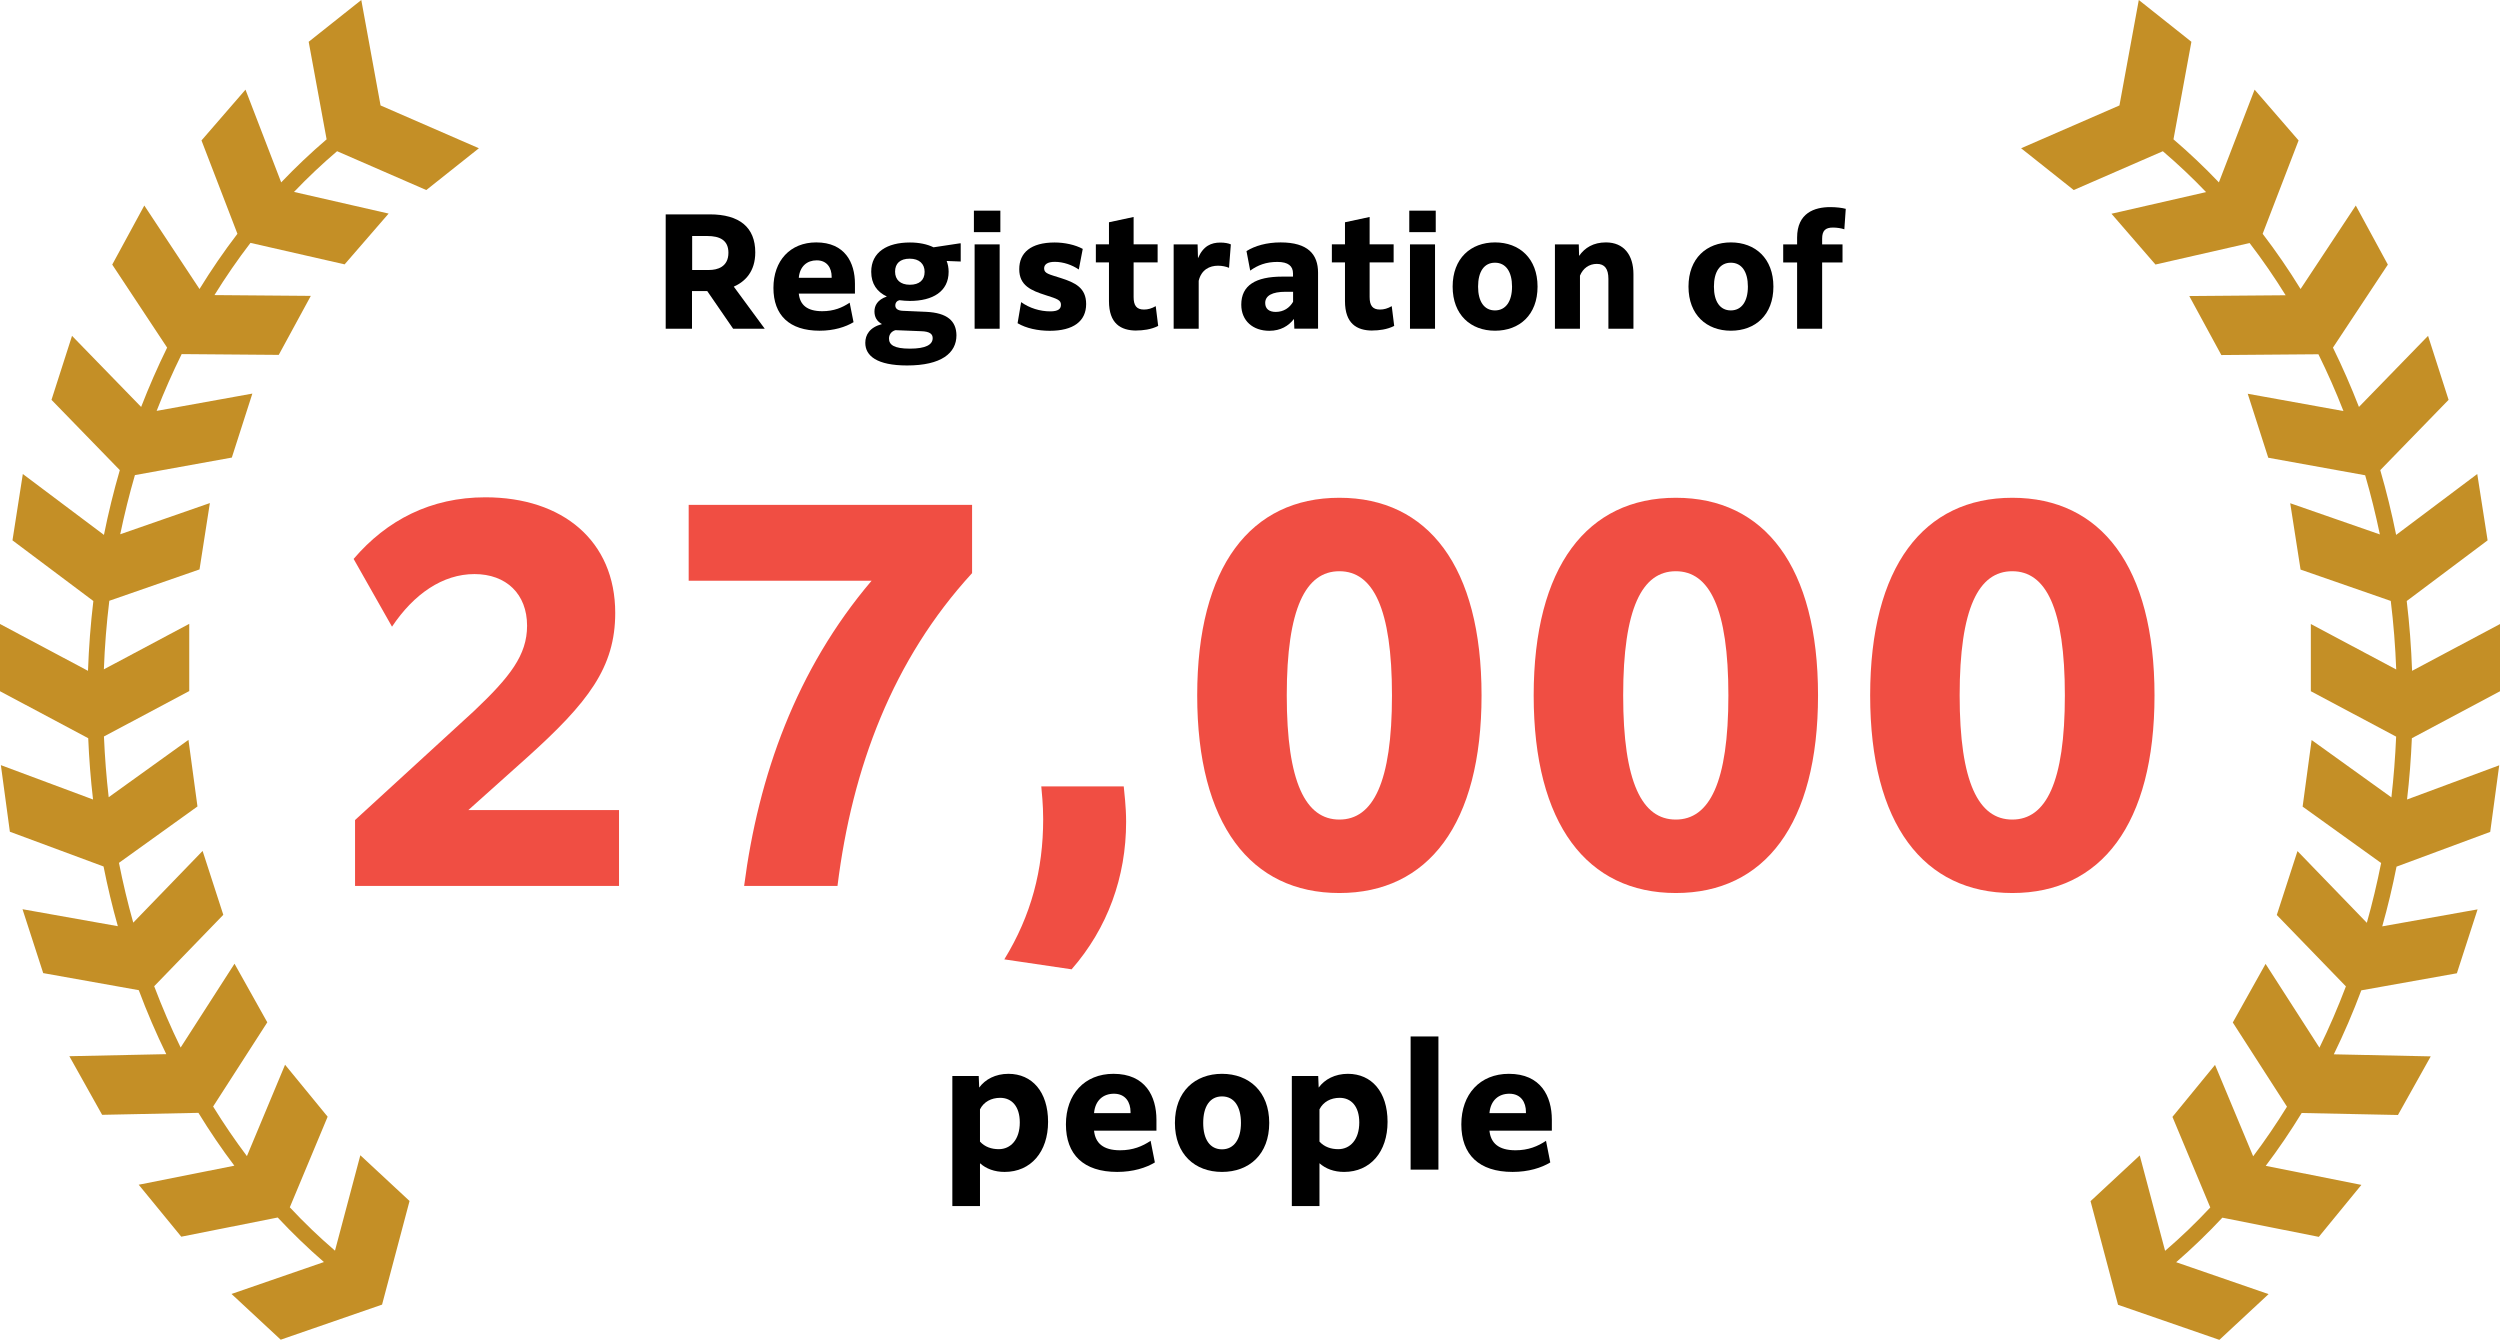
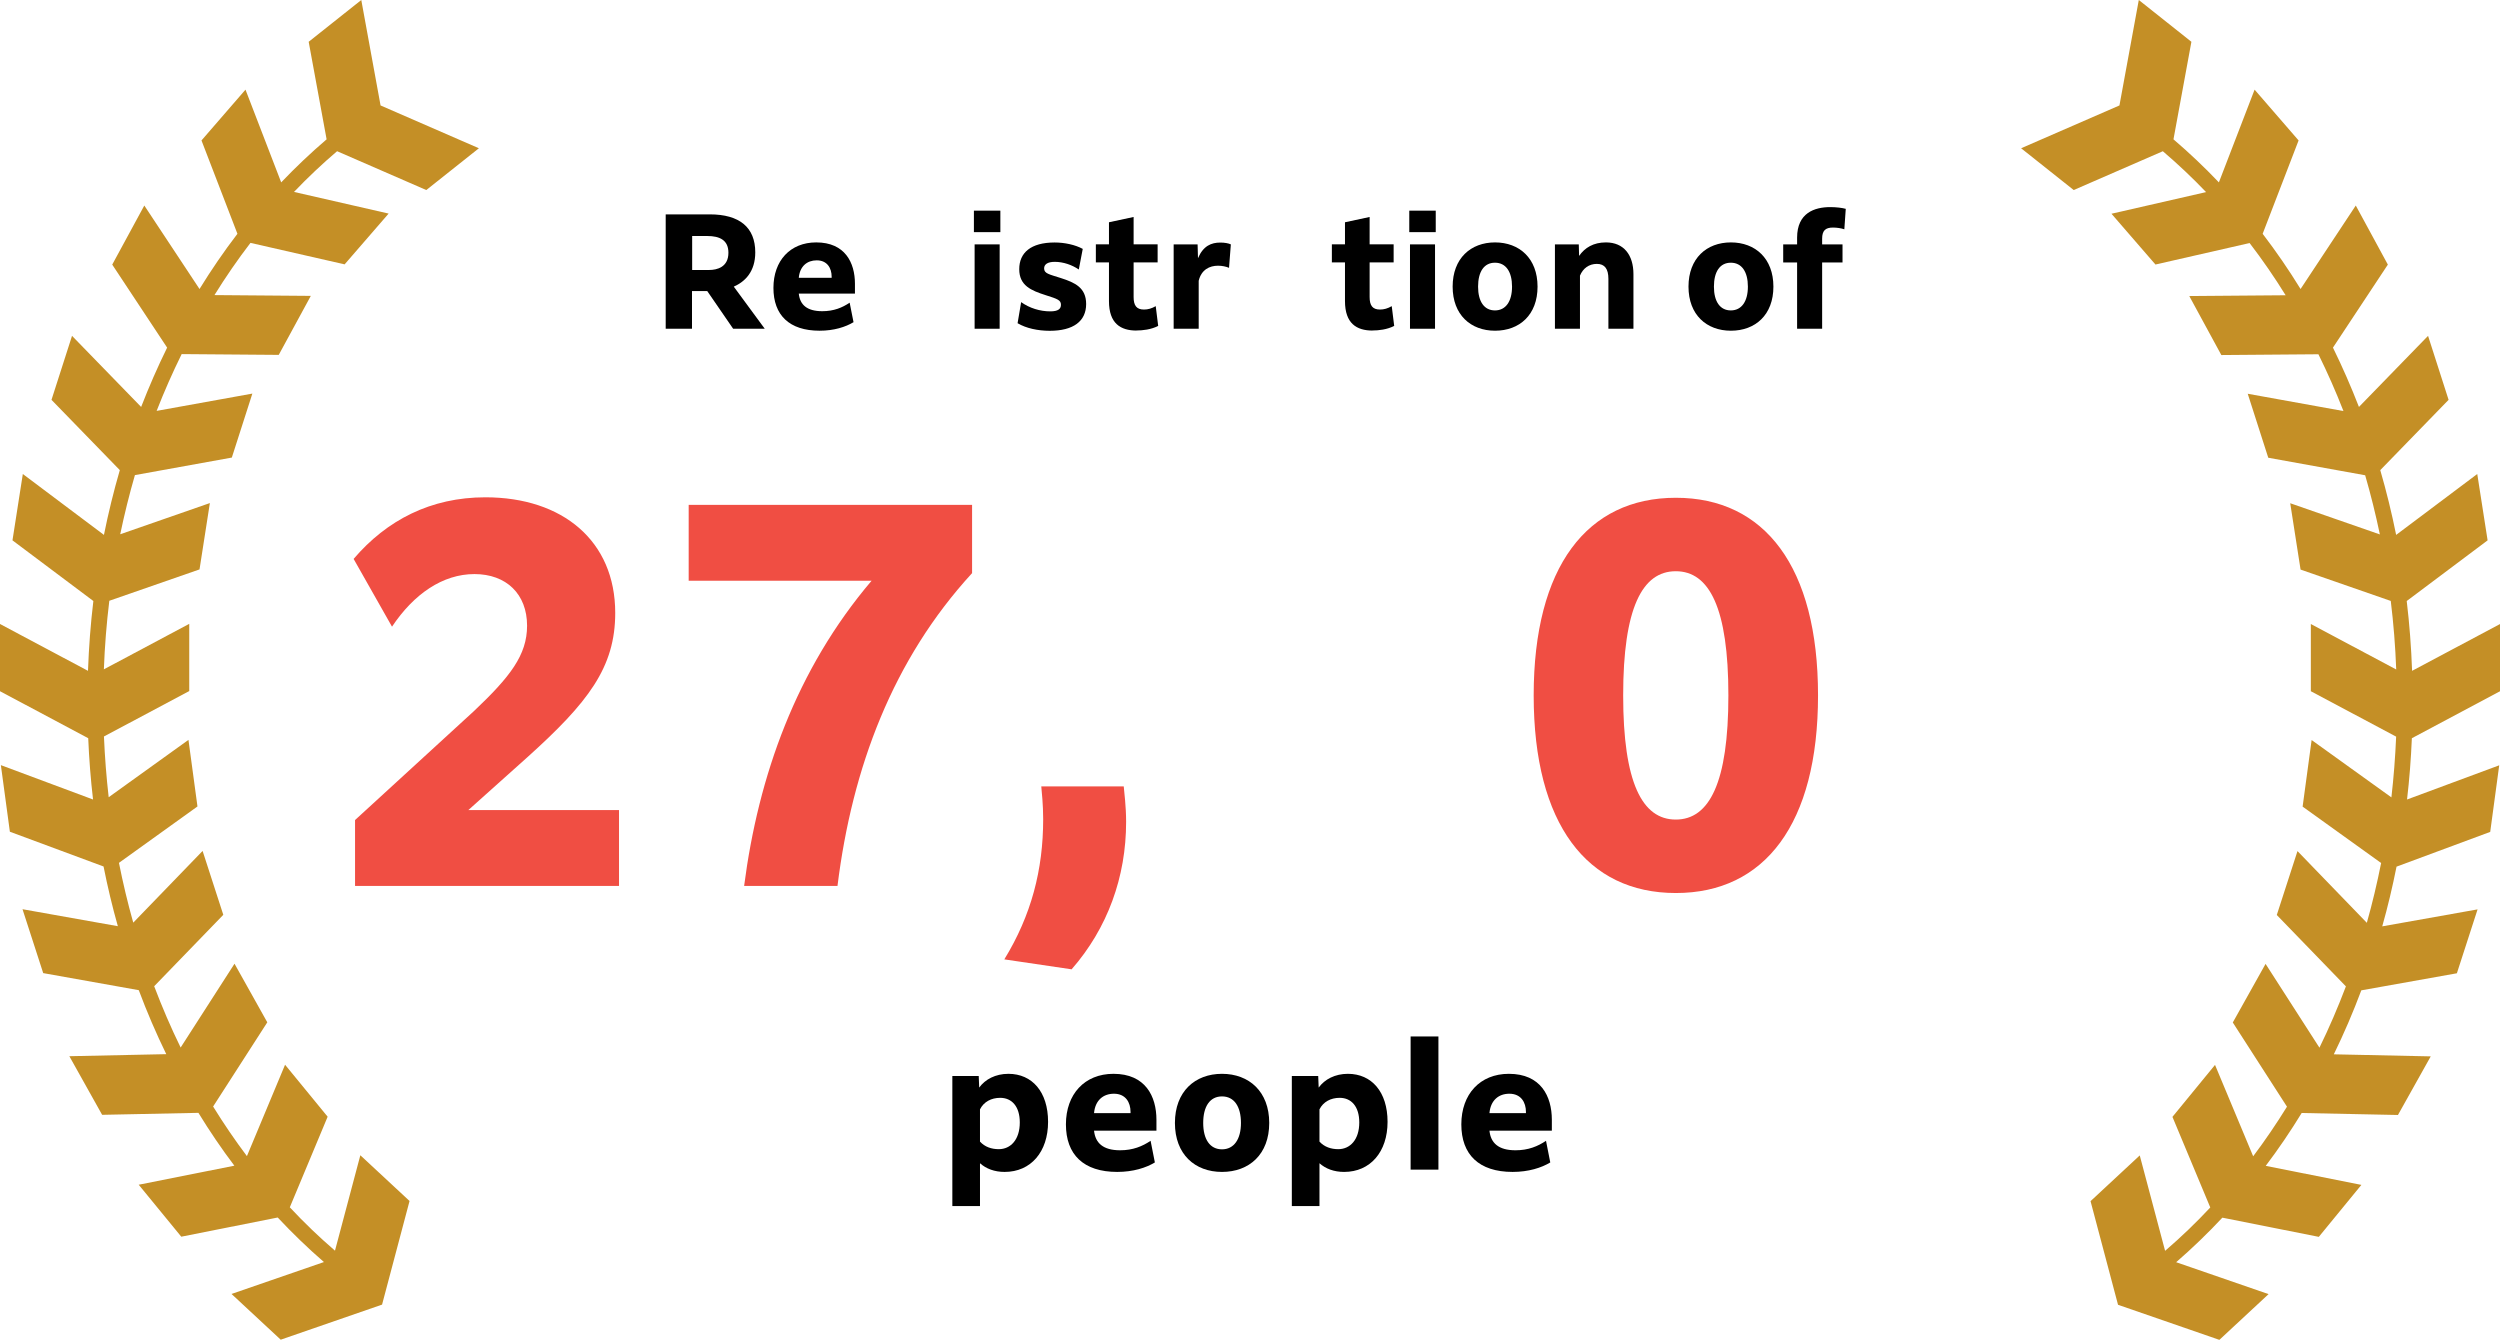
<svg xmlns="http://www.w3.org/2000/svg" id="_レイヤー_2" viewBox="0 0 316.51 169.62">
  <defs>
    <style>.cls-1,.cls-2,.cls-3{stroke-width:0px;}.cls-2{fill:#c48f26;}.cls-3{fill:#f04e43;}</style>
  </defs>
  <g id="_レイヤー_1-2">
    <path class="cls-3" d="M44.95,103.82l15.06-13.8c4.56-4.32,6.72-7.08,6.72-10.8,0-4.02-2.64-6.54-6.66-6.54s-7.68,2.52-10.44,6.66l-4.86-8.58c4.2-4.92,9.78-7.8,16.68-7.8,9.78,0,16.44,5.52,16.44,14.64,0,6.9-3.42,11.34-11.16,18.3l-7.44,6.66h19.08v9.6h-33.42v-8.34Z" />
    <path class="cls-3" d="M123.07,72.56c-10.02,10.92-15.18,24.6-17.04,39.6h-11.82c1.8-13.92,6.6-27.42,16.14-38.64h-23.16v-9.6h35.88v8.64Z" />
    <path class="cls-3" d="M127.15,121.46c3.42-5.58,4.92-11.34,4.92-17.76,0-1.86-.18-3.42-.24-4.14h10.44c.06.78.3,2.46.3,4.5,0,6.96-2.34,13.44-6.9,18.66l-8.52-1.26Z" />
-     <path class="cls-3" d="M151.57,88.04c0-16.32,6.78-25.02,18-25.02s18,8.7,18,25.02-6.78,25.02-18,25.02-18-8.7-18-25.02ZM176.23,88.04c0-11.04-2.4-15.72-6.66-15.72s-6.66,4.68-6.66,15.72,2.4,15.72,6.66,15.72,6.66-4.68,6.66-15.72Z" />
    <path class="cls-3" d="M194.17,88.04c0-16.32,6.78-25.02,18-25.02s18,8.7,18,25.02-6.78,25.02-18,25.02-18-8.7-18-25.02ZM218.82,88.04c0-11.04-2.4-15.72-6.66-15.72s-6.66,4.68-6.66,15.72,2.4,15.72,6.66,15.72,6.66-4.68,6.66-15.72Z" />
-     <path class="cls-3" d="M236.77,88.04c0-16.32,6.78-25.02,18-25.02s18,8.7,18,25.02-6.78,25.02-18,25.02-18-8.7-18-25.02ZM261.42,88.04c0-11.04-2.4-15.72-6.66-15.72s-6.66,4.68-6.66,15.72,2.4,15.72,6.66,15.72,6.66-4.68,6.66-15.72Z" />
    <path class="cls-1" d="M84.3,27.14h5.56c3.76,0,5.76,1.64,5.76,4.81,0,2.45-1.3,3.71-2.72,4.34l3.92,5.33h-4l-3.28-4.77h-1.93v4.77h-3.33v-14.48ZM87.63,29.88v4.3h2.16c.99,0,2.43-.36,2.43-2.18,0-1.6-1.1-2.12-2.68-2.12h-1.91Z" />
    <path class="cls-1" d="M103.77,41.87c-3.85,0-5.85-1.98-5.85-5.42s2.12-5.76,5.42-5.76c3.64,0,4.9,2.56,4.9,5.24v1.24h-7.11c.14,1.39,1.01,2.23,2.97,2.23,1.46,0,2.54-.45,3.47-1.08l.49,2.47c-1.01.61-2.48,1.08-4.29,1.08ZM101.13,35.17h4.16v-.14c0-1.08-.56-2.07-1.89-2.07-1.21,0-2.14.74-2.27,2.21Z" />
-     <path class="cls-1" d="M113.89,38c-.32.07-.54.31-.54.67s.25.65.95.68l2.97.13c2.65.13,3.8,1.15,3.82,2.97,0,2.25-1.91,3.82-6.25,3.82-3.82,0-5.29-1.22-5.29-2.86,0-1.01.54-1.96,2.11-2.38-.67-.36-.95-.92-.95-1.6,0-.72.36-1.48,1.57-1.89-1.24-.58-1.98-1.6-1.98-3.13,0-2.5,2.02-3.71,4.9-3.71,1.17,0,2.2.22,2.99.61l3.31-.5h.13v2.3l-1.78-.07c.16.41.25.86.25,1.37,0,2.5-2.02,3.69-4.9,3.69-.45,0-.88-.04-1.3-.09ZM115.2,44.14c1.98,0,2.88-.49,2.88-1.33,0-.47-.29-.85-1.48-.88l-3.24-.13c-.54.16-.81.58-.81,1.06,0,.79.63,1.28,2.65,1.28ZM117.06,34.42c0-1.01-.67-1.67-1.89-1.67s-1.85.61-1.85,1.64.67,1.66,1.87,1.66,1.87-.59,1.87-1.62Z" />
    <path class="cls-1" d="M123.3,26.67h3.35v2.72h-3.35v-2.72ZM123.39,30.94h3.17v10.68h-3.17v-10.68Z" />
    <path class="cls-1" d="M129.28,38.25c1.06.76,2.39,1.17,3.69,1.17,1.01,0,1.35-.32,1.35-.83,0-.59-.41-.74-1.93-1.22-1.84-.59-3.35-1.21-3.35-3.29s1.46-3.38,4.48-3.38c1.26,0,2.61.29,3.56.81l-.5,2.61c-.85-.58-1.96-.97-3.04-.97-.94,0-1.35.34-1.35.83,0,.65.61.74,2.11,1.22,1.8.58,3.21,1.22,3.21,3.29,0,2.18-1.62,3.39-4.61,3.39-1.5,0-2.99-.32-4.07-.96l.45-2.66Z" />
    <path class="cls-1" d="M143.89,41.85c-2.02,0-3.49-.9-3.49-3.73v-4.9h-1.66v-2.29h1.66v-2.79l3.12-.67v3.46h3.04v2.29h-3.04v4.39c0,1.08.38,1.58,1.31,1.58.5,0,.97-.13,1.49-.43l.31,2.5c-.9.47-1.98.58-2.74.58Z" />
    <path class="cls-1" d="M148.59,30.94h3.03l.05,1.75c.67-1.57,1.69-1.98,2.83-1.98.54,0,1.04.09,1.33.23l-.23,2.97c-.36-.16-.88-.27-1.39-.27-1.06,0-2.11.49-2.45,1.91v6.07h-3.17v-10.68Z" />
-     <path class="cls-1" d="M163.87,41.62l-.05-1.24c-.68.88-1.69,1.5-3.12,1.5-2.05,0-3.55-1.24-3.55-3.31,0-2.45,1.82-3.55,5.2-3.55h1.35v-.4c0-.94-.61-1.46-1.98-1.46-1.44,0-2.48.41-3.44,1.1l-.47-2.47c1.06-.67,2.56-1.1,4.32-1.1,3.46,0,4.74,1.51,4.74,3.83v7.09h-3.01ZM163.71,38.22v-1.28h-.94c-1.71,0-2.59.49-2.59,1.42,0,.74.5,1.13,1.33,1.13,1.01,0,1.76-.52,2.2-1.28Z" />
    <path class="cls-1" d="M173.77,41.85c-2.02,0-3.49-.9-3.49-3.73v-4.9h-1.66v-2.29h1.66v-2.79l3.12-.67v3.46h3.04v2.29h-3.04v4.39c0,1.08.38,1.58,1.31,1.58.5,0,.97-.13,1.49-.43l.31,2.5c-.9.47-1.98.58-2.74.58Z" />
    <path class="cls-1" d="M178.42,26.67h3.35v2.72h-3.35v-2.72ZM178.51,30.94h3.17v10.68h-3.17v-10.68Z" />
    <path class="cls-1" d="M183.91,36.29c0-3.58,2.29-5.6,5.37-5.6s5.38,2.02,5.38,5.6-2.29,5.58-5.38,5.58-5.37-2.02-5.37-5.58ZM191.43,36.29c0-1.87-.77-3.03-2.16-3.03s-2.14,1.15-2.14,3.03.77,3.01,2.14,3.01,2.16-1.15,2.16-3.01Z" />
    <path class="cls-1" d="M196.85,30.94h3.03l.04,1.46c.72-1.04,1.82-1.71,3.4-1.71,2.25,0,3.48,1.58,3.48,4.02v6.91h-3.17v-6.32c0-1.26-.47-1.89-1.46-1.89s-1.76.56-2.14,1.49v6.72h-3.17v-10.68Z" />
    <path class="cls-1" d="M213.77,36.29c0-3.58,2.29-5.6,5.37-5.6s5.38,2.02,5.38,5.6-2.29,5.58-5.38,5.58-5.37-2.02-5.37-5.58ZM221.29,36.29c0-1.87-.77-3.03-2.16-3.03s-2.14,1.15-2.14,3.03.77,3.01,2.14,3.01,2.16-1.15,2.16-3.01Z" />
    <path class="cls-1" d="M227.52,33.23h-1.76v-2.29h1.76v-.85c0-3.13,2.2-3.87,4.2-3.87.72,0,1.51.09,1.96.22l-.18,2.59c-.38-.13-.92-.22-1.44-.22-.95,0-1.37.38-1.37,1.41v.72h2.58v2.29h-2.58v8.39h-3.17v-8.39Z" />
    <path class="cls-1" d="M120.57,136.23h3.34l.06,1.46c.76-1.04,2.06-1.74,3.7-1.74,3,0,5.02,2.28,5.02,6.08s-2.18,6.34-5.5,6.34c-1.28,0-2.34-.4-3.12-1.1v5.42h-3.5v-16.46ZM124.07,144.53c.62.68,1.46.96,2.38.96,1.5,0,2.66-1.2,2.66-3.38,0-2.04-1.02-3.12-2.48-3.12-1.12,0-2.08.5-2.56,1.46v4.08Z" />
    <path class="cls-1" d="M141.45,148.37c-4.28,0-6.5-2.2-6.5-6.02s2.36-6.4,6.02-6.4c4.04,0,5.44,2.84,5.44,5.82v1.38h-7.9c.16,1.54,1.12,2.48,3.3,2.48,1.62,0,2.82-.5,3.86-1.2l.54,2.74c-1.12.68-2.76,1.2-4.76,1.2ZM138.51,140.93h4.62v-.16c0-1.2-.62-2.3-2.1-2.3-1.34,0-2.38.82-2.52,2.46Z" />
    <path class="cls-1" d="M148.75,142.17c0-3.98,2.54-6.22,5.96-6.22s5.98,2.24,5.98,6.22-2.54,6.2-5.98,6.2-5.96-2.24-5.96-6.2ZM157.11,142.17c0-2.08-.86-3.36-2.4-3.36s-2.38,1.28-2.38,3.36.86,3.34,2.38,3.34,2.4-1.28,2.4-3.34Z" />
    <path class="cls-1" d="M163.55,136.23h3.34l.06,1.46c.76-1.04,2.06-1.74,3.7-1.74,3,0,5.02,2.28,5.02,6.08s-2.18,6.34-5.5,6.34c-1.28,0-2.34-.4-3.12-1.1v5.42h-3.5v-16.46ZM167.05,144.53c.62.68,1.46.96,2.38.96,1.5,0,2.66-1.2,2.66-3.38,0-2.04-1.02-3.12-2.48-3.12-1.12,0-2.08.5-2.56,1.46v4.08Z" />
    <path class="cls-1" d="M178.59,131.22h3.52v16.86h-3.52v-16.86Z" />
    <path class="cls-1" d="M191.51,148.37c-4.28,0-6.5-2.2-6.5-6.02s2.36-6.4,6.02-6.4c4.04,0,5.44,2.84,5.44,5.82v1.38h-7.9c.16,1.54,1.12,2.48,3.3,2.48,1.62,0,2.82-.5,3.86-1.2l.54,2.74c-1.12.68-2.76,1.2-4.76,1.2ZM188.57,140.93h4.62v-.16c0-1.2-.62-2.3-2.1-2.3-1.34,0-2.38.82-2.52,2.46Z" />
    <path class="cls-2" d="M42.67,19.14l11.3,4.92,6.66-5.29-12.45-5.42L45.74,0l-6.66,5.29,2.27,12.35c-2,1.71-3.92,3.53-5.75,5.45l-4.52-11.74-5.57,6.43,4.55,11.82c-1.71,2.23-3.31,4.57-4.8,6.99l-6.99-10.57-4.06,7.48,6.95,10.51c-1.2,2.44-2.29,4.94-3.29,7.51l-8.75-9-2.6,8.1,8.65,8.9c-.78,2.68-1.45,5.42-2.01,8.2l-10.27-7.71-1.31,8.4,10.24,7.68c-.35,2.91-.57,5.86-.68,8.84l-11.14-5.93v8.51l11.17,5.95c.11,2.61.31,5.2.61,7.76L.11,96.87l1.14,8.43,11.86,4.4c.51,2.56,1.11,5.09,1.81,7.56l-12.07-2.15,2.62,8.09,12.1,2.16c1.04,2.78,2.2,5.48,3.48,8.1l-12.27.26,4.15,7.42,12.19-.25c1.42,2.32,2.93,4.55,4.55,6.69l-12.11,2.41,5.39,6.58,12.21-2.43c1.86,1.99,3.81,3.87,5.85,5.64l-11.7,4.04,6.23,5.79,12.83-4.44,3.48-13.12-6.23-5.79-3.21,12.08c-2-1.72-3.91-3.55-5.72-5.49l4.79-11.47-5.39-6.58-4.83,11.57c-1.51-2.01-2.94-4.11-4.28-6.28l6.86-10.66-4.15-7.42-6.82,10.61c-1.23-2.51-2.34-5.1-3.35-7.76l8.75-9.04-2.62-8.09-8.78,9.08c-.7-2.48-1.3-5.01-1.81-7.57l9.94-7.14-1.14-8.43-10.1,7.26c-.29-2.53-.49-5.1-.6-7.69l10.8-5.75v-8.51l-10.81,5.76c.11-2.93.34-5.82.69-8.68l11.42-3.97,1.31-8.4-11.35,3.95c.53-2.54,1.15-5.04,1.86-7.49l12.27-2.22,2.6-8.1-12.12,2.19c.96-2.46,2.02-4.86,3.17-7.19l12.29.1,4.06-7.47-12.2-.1c1.42-2.29,2.94-4.5,4.56-6.61l11.92,2.72,5.57-6.43-11.98-2.74c1.74-1.82,3.56-3.54,5.46-5.16Z" />
    <path class="cls-2" d="M273.84,19.14l-11.3,4.92-6.66-5.29,12.45-5.42,2.45-13.35,6.66,5.29-2.27,12.35c2,1.71,3.92,3.53,5.75,5.45l4.52-11.74,5.57,6.43-4.55,11.82c1.71,2.23,3.31,4.57,4.8,6.99l6.99-10.57,4.06,7.48-6.95,10.51c1.2,2.44,2.29,4.94,3.29,7.51l8.75-9,2.6,8.1-8.65,8.9c.78,2.68,1.45,5.42,2.01,8.2l10.27-7.71,1.31,8.4-10.24,7.68c.35,2.91.57,5.86.68,8.84l11.14-5.93v8.51s-11.17,5.95-11.17,5.95c-.11,2.61-.31,5.2-.61,7.76l11.67-4.33-1.14,8.43-11.86,4.4c-.51,2.56-1.11,5.09-1.81,7.56l12.07-2.15-2.62,8.09-12.1,2.16c-1.04,2.78-2.2,5.48-3.48,8.1l12.27.26-4.15,7.42-12.19-.25c-1.42,2.32-2.93,4.55-4.55,6.69l12.11,2.41-5.39,6.58-12.21-2.43c-1.86,1.99-3.81,3.87-5.85,5.64l11.7,4.04-6.23,5.79-12.83-4.44-3.48-13.12,6.23-5.79,3.21,12.08c2-1.72,3.91-3.55,5.72-5.49l-4.79-11.47,5.39-6.58,4.83,11.57c1.51-2.01,2.94-4.11,4.28-6.28l-6.86-10.66,4.15-7.42,6.82,10.61c1.23-2.51,2.34-5.1,3.35-7.76l-8.75-9.04,2.62-8.09,8.78,9.08c.7-2.48,1.3-5.01,1.81-7.57l-9.94-7.14,1.14-8.43,10.1,7.26c.29-2.53.49-5.1.6-7.69l-10.8-5.75v-8.51s10.81,5.76,10.81,5.76c-.11-2.93-.34-5.82-.69-8.68l-11.42-3.97-1.31-8.4,11.35,3.95c-.53-2.54-1.15-5.04-1.86-7.49l-12.27-2.22-2.6-8.1,12.12,2.19c-.96-2.46-2.02-4.86-3.17-7.19l-12.29.1-4.06-7.47,12.2-.1c-1.42-2.29-2.94-4.5-4.56-6.61l-11.92,2.72-5.57-6.43,11.98-2.74c-1.74-1.82-3.56-3.54-5.46-5.16Z" />
  </g>
</svg>